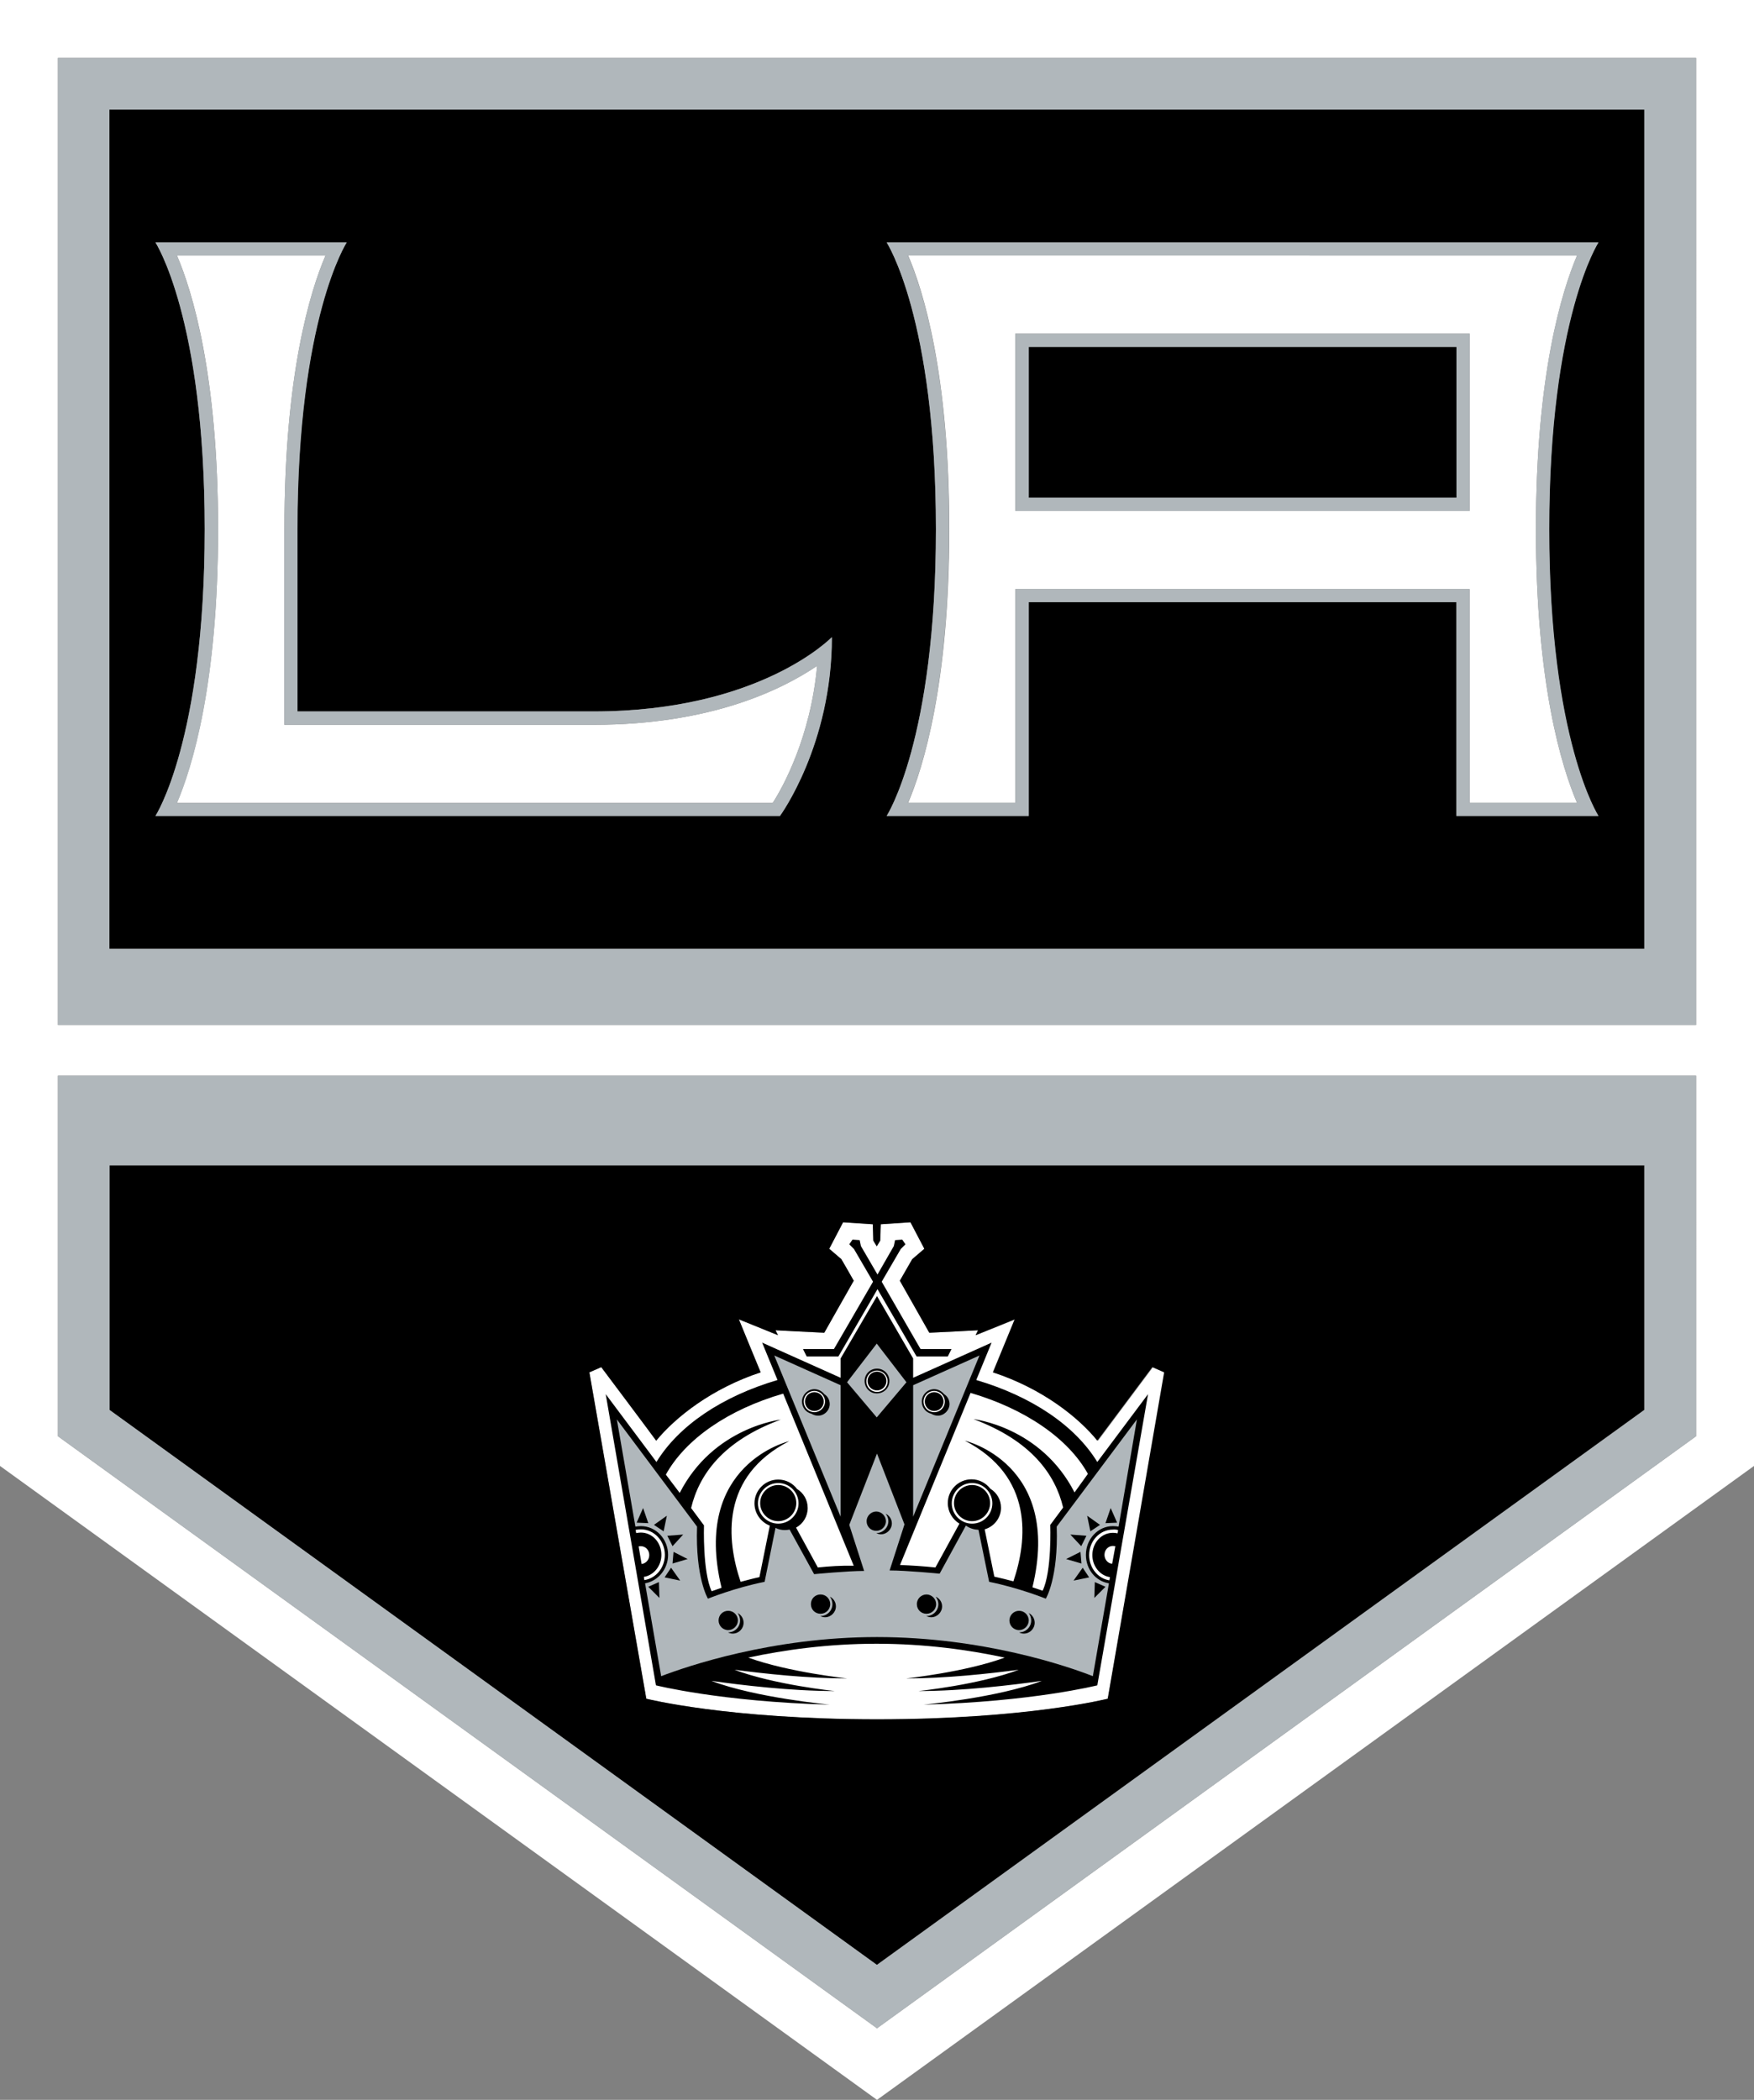
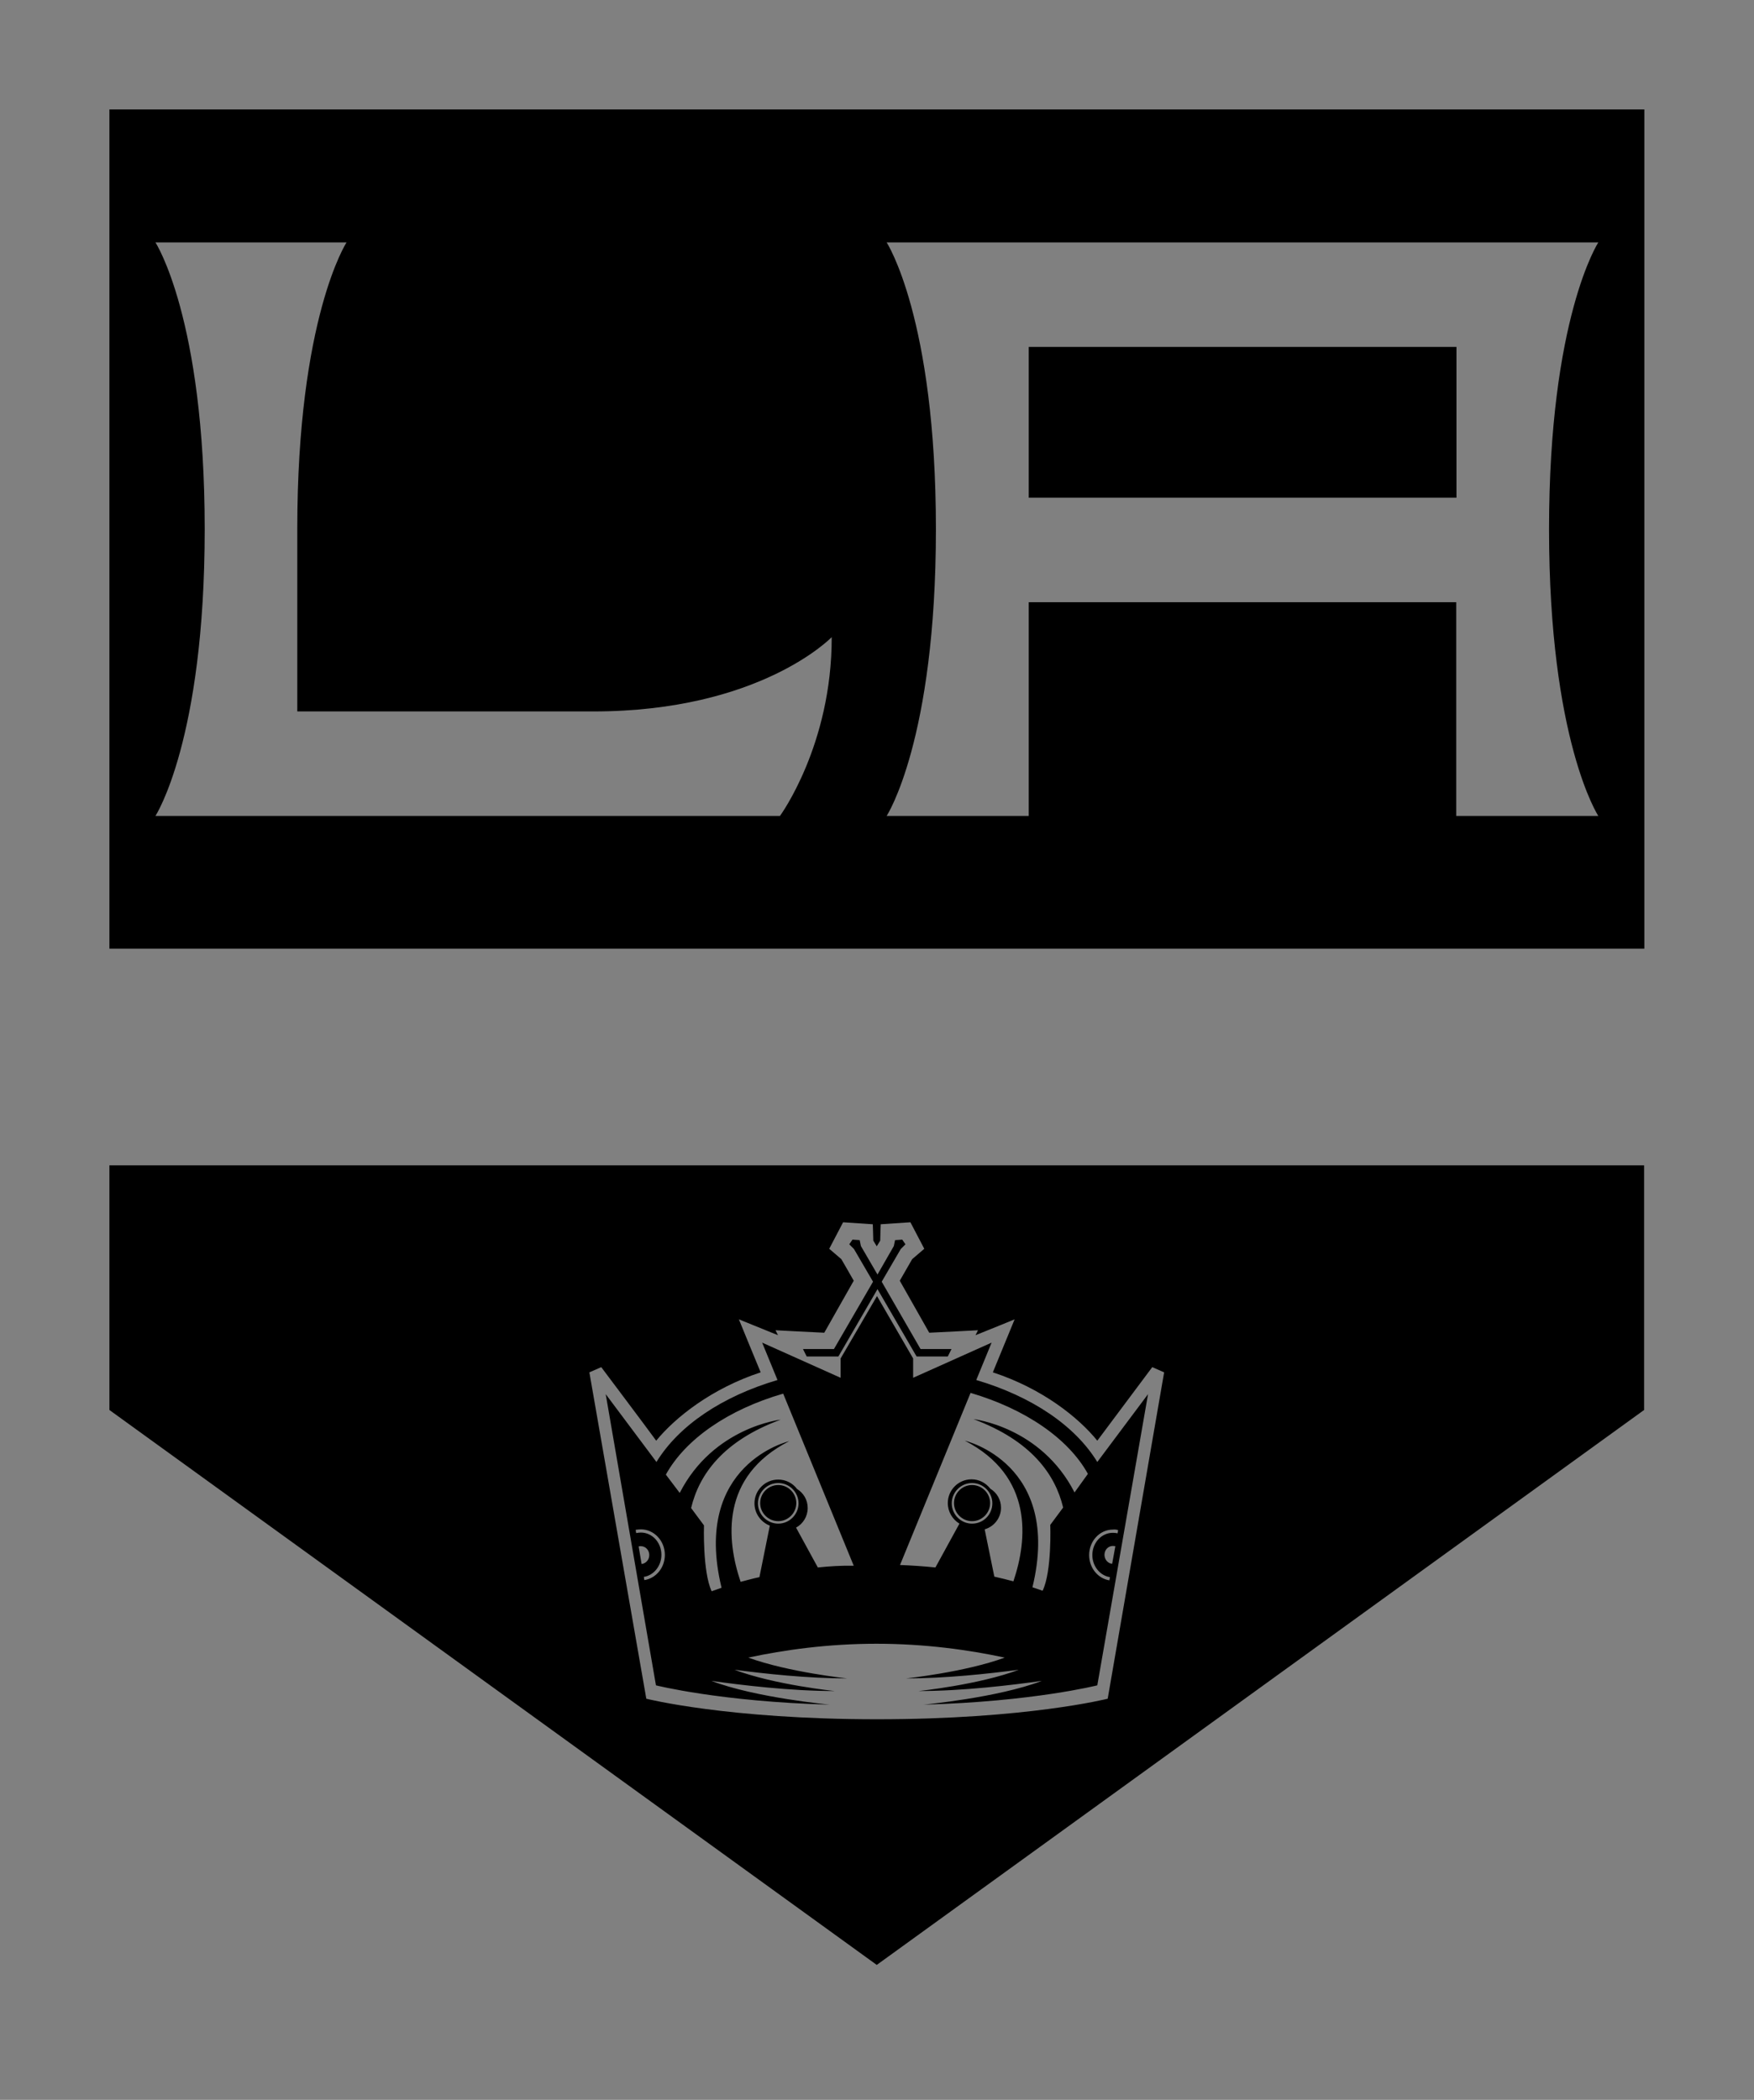
<svg xmlns="http://www.w3.org/2000/svg" version="1.1" id="Layer_1" x="0px" y="0px" viewBox="0 0 708.6 848" style="enable-background:new 0 0 708.6 848;">
  <rect x="0" y="0" width="708.6" height="848" fill="#808080" stroke="none" />
  <style type="text/css">
	.st0{fill:#FFFFFF;}
	.st1{fill:#B0B7BB;}
</style>
  <g id="XMLID_1_">
-     <path class="st0" d="M0,0v592l354.3,256l354.3-256V0H0z M685.2,580L354.3,819.1L23.4,580V434.4h661.8V580z M685.2,413.9H23.4V23.4&#13;&#10;  h661.8V413.9z M88.1,213.7c0-62.6-10.5-96.3-16.6-110.5h60c-6.1,14.2-16.6,47.8-16.6,110.5v79h124.9c47.9,0,76.5-14.5,90.3-23.8&#13;&#10;  c-2.6,28.8-13.9,49.1-17.9,55.3H71.5C77.5,310,88.1,276.4,88.1,213.7z M410.2,324.2v-86.3h183.5v86.3h43.4&#13;&#10;  c-6.1-14.2-16.6-47.8-16.6-110.5s10.6-96.3,16.6-110.5H366.9c6.1,14.2,16.6,47.8,16.6,110.5s-10.6,96.3-16.6,110.5H410.2z&#13;&#10;   M410.2,134.7h183.5v71.6H410.2V134.7z M261.1,686l-23-131.8l4.8-2.1c0,0,18.7,25,22.2,29.7c7.7-9.4,22.4-21.1,42.2-27.6&#13;&#10;  c-1.6-3.8-8.8-21.4-8.8-21.4s11.1,4.5,15.8,6.4c-0.5-1-1-2-1-2s17,0.9,19.7,1c1.4-2.4,10.6-18.8,11.9-21c-1.1-1.9-4.6-8.1-5-8.7&#13;&#10;  c-0.6-0.5-4.9-4.2-4.9-4.2l5.6-10.7l12,0.8c0,0,0.2,5.6,0.2,6.6l1.4,2.3l1.4-2.3c0.1-1,0.3-6.6,0.3-6.6l12-0.8l5.7,10.7&#13;&#10;  c0,0-4.3,3.7-4.9,4.2c-0.4,0.6-3.9,6.8-5,8.7c1.3,2.2,10.5,18.6,11.9,21c2.7-0.1,19.7-1,19.7-1s-0.5,1-1,2&#13;&#10;  c4.8-1.9,15.9-6.4,15.9-6.4s-7.2,17.5-8.8,21.4c19.9,6.6,34.6,18.2,42.2,27.6c3.5-4.7,22.2-29.7,22.2-29.7l4.8,2.1l-23,131.8&#13;&#10;  c0,0-32.7,8.4-93.2,8.4C293.8,694.3,261.1,686,261.1,686z" />
    <path d="M664.3,44.2H44.2v338.9h620.1V44.2z M315.1,329.5H62.8c0,0,19.9-30.5,19.9-115.8c0-85.3-19.9-115.8-19.9-115.8h77.2&#13;&#10;  c0,0-19.9,30.5-19.9,115.8v73.6h119.6c67.5,0,96.3-30,96.3-30C336.1,300.9,315.1,329.5,315.1,329.5z M645.7,329.5h-57.4v-86.3&#13;&#10;  H415.6v86.3h-57.4c0,0,19.9-30.5,19.9-115.8c0-85.3-19.9-115.8-19.9-115.8h287.5c0,0-19.9,30.5-19.9,115.8&#13;&#10;  C625.8,299.1,645.7,329.5,645.7,329.5z M44.2,470.6v98.8l310,224.1l310-224.1v-98.8H44.2z M447.5,686c0,0-32.7,8.3-93.2,8.3&#13;&#10;  c-60.5,0-93.2-8.3-93.2-8.3l-23-131.8l4.8-2.1c0,0,18.8,25,22.2,29.7c7.7-9.4,22.4-21.1,42.2-27.6c-1.6-3.8-8.8-21.4-8.8-21.4&#13;&#10;  s11.1,4.5,15.8,6.4c-0.5-1-1-2-1-2s17,0.9,19.7,1c1.4-2.4,10.6-18.8,11.9-21c-1.1-1.9-4.6-8.1-5-8.7c-0.6-0.5-4.9-4.2-4.9-4.2&#13;&#10;  l5.6-10.7l12,0.8c0,0,0.2,5.6,0.2,6.6l1.4,2.3l1.4-2.3c0-1,0.2-6.6,0.2-6.6l12-0.8l5.6,10.7c0,0-4.3,3.7-4.9,4.2&#13;&#10;  c-0.4,0.7-3.9,6.8-5,8.7c1.3,2.2,10.5,18.6,11.9,21c2.7-0.1,19.7-1,19.7-1s-0.5,1-1,2c4.8-1.9,15.8-6.4,15.8-6.4&#13;&#10;  s-7.2,17.5-8.8,21.4c19.9,6.5,34.6,18.2,42.2,27.6c3.5-4.7,22.2-29.7,22.2-29.7l4.8,2.1L447.5,686z M415.6,140.1h172.8V201H415.6&#13;&#10;  V140.1z M321.7,607c0,4-3.3,7.3-7.3,7.3c-4,0-7.3-3.3-7.3-7.3c0-4,3.3-7.3,7.3-7.3C318.4,599.7,321.7,603,321.7,607z M400,607&#13;&#10;  c0,4-3.3,7.3-7.3,7.3c-4,0-7.3-3.3-7.3-7.3c0-4,3.3-7.3,7.3-7.3C396.7,599.7,400,603,400,607z M394.4,557.3l6.2-15.1l-31.7,14.2&#13;&#10;  v-7.8l-14.6-25.2l-14.7,25.2v7.8l-31.7-14.2l6.2,15.1c-22.4,6.6-39.9,18.4-48.9,33.1L244.7,563L265,680.6c0,0,26.1,6.6,70.2,7.8&#13;&#10;  c0,0-30-2.8-47.8-9.6c12.1,1.7,31.8,4.1,49.8,4.1c0,0-24.3-2.5-40.5-8.6c12.2,1.6,29.5,3.5,45.5,3.5c0,0-23.7-2.5-39.9-8.4&#13;&#10;  c14.4-3.1,32.2-5.6,51.8-5.6c19.6,0,37.4,2.5,51.8,5.6c-16.1,5.9-39.8,8.4-39.8,8.4c16,0,33.3-1.9,45.5-3.5&#13;&#10;  c-16.2,6.1-40.5,8.6-40.5,8.6c18,0,37.7-2.4,49.8-4.1c-17.8,6.8-47.8,9.6-47.8,9.6c44.1-1.2,70.2-7.8,70.2-7.8L463.8,563&#13;&#10;  l-20.5,27.4C434.3,575.7,416.8,563.9,394.4,557.3z M258,624.5c0.3-0.1,0.6-0.1,0.9-0.1c1.9,0,3.4,1.6,3.4,3.6&#13;&#10;  c0,1.9-1.4,3.4-3.1,3.6L258,624.5z M260.3,638.1l-0.2-1.3c4-0.6,7.1-4.4,7.1-8.9c0-5-3.7-9-8.3-9c-0.6,0-1.2,0.1-1.9,0.2l-0.2-1.3&#13;&#10;  c0.7-0.1,1.4-0.2,2.1-0.2c5.3,0,9.7,4.6,9.7,10.3C268.6,633.1,265,637.4,260.3,638.1z M314.4,615.3c-4.5,0-8.2-3.7-8.2-8.2&#13;&#10;  c0-4.5,3.7-8.2,8.2-8.2c4.5,0,8.2,3.7,8.2,8.2C322.6,611.6,318.9,615.3,314.4,615.3z M330.4,633l-8.8-16.1c2.8-1.5,4.7-4.5,4.7-7.9&#13;&#10;  c0-3.3-1.7-6.1-4.3-7.7c-1.7-2.3-4.5-3.8-7.6-3.8c-5.3,0-9.6,4.3-9.6,9.6c0,4.1,2.6,7.6,6.2,9l-4.2,20.8c-2.8,0.6-5.3,1.3-7.6,1.9&#13;&#10;  c-5.7-16.9-8.3-42.5,19.6-56.8c0,0-39.4,9.2-27.3,59.2c-1.5,0.5-2.9,1-4,1.4c-3.7-7.9-3.1-26.6-3.1-26.6l-5.2-7&#13;&#10;  c3.2-13.4,12.8-27.1,36.2-35.7c0,0-27.2,3-40.8,29.6l-5.6-7.4c7.9-14.3,25.2-26.3,47.4-32.7l28.5,69.5&#13;&#10;  C339.9,632.2,335.1,632.5,330.4,633z M434.1,602.7c-13.6-26.6-40.8-29.6-40.8-29.6c23.3,8.7,33,22.3,36.2,35.7l-5.2,7&#13;&#10;  c0,0,0.7,18.8-3.1,26.6c-1.2-0.4-2.5-0.9-4.1-1.4c12.1-50-27.3-59.2-27.3-59.2c27.8,14.4,25.3,40,19.6,56.8&#13;&#10;  c-2.3-0.6-4.9-1.3-7.7-1.9l-3.9-19.1c3.8-1.1,6.6-4.6,6.6-8.7c0-3.3-1.7-6.1-4.3-7.7c-1.8-2.3-4.5-3.8-7.6-3.8&#13;&#10;  c-5.3,0-9.6,4.3-9.6,9.6c0,3.5,1.9,6.6,4.7,8.3l-9.7,17.7c-4.7-0.5-9.5-0.8-14.3-1l28.5-69.5c22.1,6.5,39.5,18.4,47.4,32.7&#13;&#10;  L434.1,602.7z M392.7,615.3c-4.5,0-8.2-3.7-8.2-8.2c0-4.5,3.7-8.2,8.2-8.2c4.5,0,8.2,3.7,8.2,8.2&#13;&#10;  C400.9,611.6,397.3,615.3,392.7,615.3z M449.3,631.5c-1.7-0.1-3.1-1.7-3.1-3.6c0-2,1.5-3.6,3.4-3.6c0.3,0,0.6,0.1,1,0.1&#13;&#10;  L449.3,631.5z M451.7,617.9l-0.2,1.3c-0.6-0.1-1.2-0.2-1.9-0.2c-4.6,0-8.3,4-8.3,9c0,4.5,3.1,8.3,7.1,8.9l-0.2,1.3&#13;&#10;  c-4.6-0.7-8.2-5-8.2-10.2c0-5.7,4.3-10.3,9.6-10.3C450.3,617.6,451,617.7,451.7,617.9z M325.9,547.8l-1.5-3h12.5l15.8-27.2&#13;&#10;  l-7.7-13.2l-1.9-1.9l1.3-1.9l2.9,0.2l0.5,2.4l6.7,11.5l6.6-11.5l0.5-2.4l2.9-0.2l1.3,1.9l-1.9,1.9l-7.7,13.2l15.7,27.2h12.5l-1.5,3&#13;&#10;  h-12.6l-15.8-27.2l-15.8,27.2H325.9z" />
-     <path class="st1" d="M685.2,434.4H23.4V580l330.9,239.1L685.2,580h0V434.4z M664.3,569.4l-310,224.1l-310-224.1v-98.8h620.1V569.4z&#13;&#10;   M415.6,329.5v-86.3h172.8v86.3h57.4c0,0-19.9-30.5-19.9-115.8c0-85.3,19.9-115.8,19.9-115.8H358.2c0,0,19.9,30.5,19.9,115.8&#13;&#10;  c0,85.3-19.9,115.8-19.9,115.8H415.6z M366.8,103.2h270.3c-6.1,14.2-16.6,47.8-16.6,110.5c0,62.7,10.5,96.3,16.6,110.5h-43.4v-86.3&#13;&#10;  H410.2v86.3h-43.4c6.1-14.2,16.6-47.8,16.6-110.5C383.5,151.1,372.9,117.4,366.8,103.2z M685.2,23.4H23.4v390.5h661.8L685.2,23.4&#13;&#10;  L685.2,23.4z M664.3,383.2H44.2V44.3h620.1V383.2z M315.1,329.5c0,0,21-28.6,21-72.2c0,0-28.8,30-96.3,30H120.2v-73.6&#13;&#10;  c0-85.3,19.9-115.8,19.9-115.8H62.8c0,0,19.9,30.5,19.9,115.8c0,85.3-19.9,115.8-19.9,115.8H315.1z M71.5,103.2h60&#13;&#10;  c-6.1,14.2-16.6,47.8-16.6,110.5v79h124.9c47.9,0,76.6-14.5,90.3-23.8c-2.6,28.8-13.9,49.1-17.9,55.4H71.5&#13;&#10;  c6.1-14.2,16.6-47.8,16.6-110.5C88.1,151.1,77.5,117.4,71.5,103.2z M593.7,134.7L593.7,134.7H410.2v71.6h183.5V134.7z M588.4,201&#13;&#10;  H415.6v-60.9h172.8V201z M339.6,559.4l-26.8-12l26.8,65.1V559.4z M330.5,571.7c-1,0-1.9-0.3-2.7-0.8c-2.2-0.5-3.8-2.5-3.8-4.9&#13;&#10;  c0-2.7,2.3-5,5-5c1.6,0,3.1,0.8,4,2c1.3,0.8,2.2,2.3,2.2,4C335.2,569.5,333.1,571.7,330.5,571.7z M368.9,559.4v53.1l26.8-65.1&#13;&#10;  L368.9,559.4z M378.9,571.7c-1,0-1.9-0.3-2.7-0.8c-2.2-0.5-3.8-2.5-3.8-4.9c0-2.7,2.2-5,5-5c1.6,0,3,0.8,4,2c1.3,0.8,2.2,2.3,2.2,4&#13;&#10;  C383.6,569.5,381.4,571.7,378.9,571.7z M366.2,558.2l-12-15.6l-12,15.6l12,14.2L366.2,558.2z M349.3,557.7c0-2.8,2.2-5,5-5&#13;&#10;  c2.8,0,5,2.2,5,5c0,2.8-2.2,5-5,5C351.5,562.8,349.3,560.5,349.3,557.7z M258.9,616.3c6.1,0,11,5.2,11,11.6&#13;&#10;  c0,5.8-4.1,10.6-9.3,11.5l6.5,37.5c10.2-3.9,44.6-15.8,87.2-15.8c42.7,0,77.1,11.8,87.2,15.8l6.5-37.5c-5.3-0.8-9.3-5.6-9.3-11.5&#13;&#10;  c0-6.4,4.9-11.6,10.9-11.6c0.8,0,1.6,0.1,2.3,0.2l7.4-43.3l-32.4,43.3c0.7,20.8-4.4,29.1-4.4,29.1s-10.9-4.4-22.9-6.8l-4.3-21&#13;&#10;  c-1.8-0.1-3.5-0.6-4.9-1.6l-0.2-0.1l-10.6,19.4c0,0-13.4-1.3-20.2-1.3l6-18.6L354.3,587l-11.2,28.8l6,18.6&#13;&#10;  c-6.7,0-20.2,1.3-20.2,1.3l-9.9-18c-0.6,0.1-1.3,0.2-1.9,0.2c-1.4,0-2.7-0.3-3.8-0.9l-4.4,21.8c-12.1,2.4-22.9,6.8-22.9,6.8&#13;&#10;  s-5.1-8.4-4.4-29.1l-32.4-43.3l7.5,43.3C257.4,616.4,258.2,616.3,258.9,616.3z M261.9,640.8l4.3-1.9l0.2,6.4L261.9,640.8z&#13;&#10;   M442.3,638.9l4.3,1.9l-4.5,4.5L442.3,638.9z M440,637l-6.3,1.3l3.7-5.2L440,637z M448.7,609l2.6,5.9l-4.7,0.2L448.7,609z&#13;&#10;   M444.4,615.8l-3.9,2.6l-1.3-6.3L444.4,615.8z M438.9,620.2l-2.1,4.2l-4.4-4.7L438.9,620.2z M436.5,626.7l0.4,4.7l-6.2-1.8&#13;&#10;  L436.5,626.7z M418,655.3c0,2.4-1.9,4.4-4.4,4.4c-0.7,0-1.4-0.2-1.9-0.5l0.1,0c2.7,0,4.8-2.2,4.8-4.8c0-1.1-0.4-2.2-1-3&#13;&#10;  C417,652.1,418,653.6,418,655.3z M411.7,650.5c2.1,0,3.9,1.7,3.9,3.9c0,2.1-1.8,3.9-3.9,3.9c-2.2,0-3.9-1.8-3.9-3.9&#13;&#10;  C407.8,652.2,409.6,650.5,411.7,650.5z M380.6,648.7c0,2.4-2,4.4-4.4,4.4c-0.7,0-1.4-0.2-2-0.5h0.1c2.7,0,4.8-2.2,4.8-4.8&#13;&#10;  c0-1.1-0.4-2.1-1.1-3C379.6,645.5,380.6,647,380.6,648.7z M374.3,643.9c2.1,0,3.9,1.8,3.9,3.9c0,2.2-1.8,3.9-3.9,3.9&#13;&#10;  c-2.2,0-3.9-1.7-3.9-3.9C370.4,645.6,372.2,643.9,374.3,643.9z M360.3,615.2c0,2.4-2,4.4-4.4,4.4c-0.7,0-1.3-0.2-1.9-0.5h0.1&#13;&#10;  c2.6,0,4.8-2.2,4.8-4.8c0-1.1-0.4-2.1-1.1-3C359.3,612,360.3,613.5,360.3,615.2z M354,610.4c2.1,0,3.9,1.8,3.9,3.9&#13;&#10;  c0,2.2-1.8,3.9-3.9,3.9c-2.2,0-3.9-1.7-3.9-3.9C350.1,612.2,351.9,610.4,354,610.4z M337.7,648.7c0,2.4-2,4.4-4.4,4.4&#13;&#10;  c-0.7,0-1.4-0.2-1.9-0.5h0.1c2.7,0,4.8-2.2,4.8-4.8c0-1.1-0.4-2.1-1-3C336.7,645.5,337.7,647,337.7,648.7z M331.5,643.9&#13;&#10;  c2.2,0,3.9,1.8,3.9,3.9c0,2.2-1.8,3.9-3.9,3.9c-2.2,0-3.9-1.7-3.9-3.9C327.6,645.6,329.3,643.9,331.5,643.9z M300.4,655.3&#13;&#10;  c0,2.4-1.9,4.4-4.4,4.4c-0.7,0-1.4-0.2-1.9-0.5l0.1,0c2.7,0,4.8-2.2,4.8-4.8c0-1.1-0.4-2.2-1-3&#13;&#10;  C299.4,652.1,300.4,653.6,300.4,655.3z M294.2,650.5c2.1,0,3.9,1.7,3.9,3.9c0,2.1-1.8,3.9-3.9,3.9c-2.2,0-3.9-1.8-3.9-3.9&#13;&#10;  C290.3,652.2,292,650.5,294.2,650.5z M268.5,637l2.6-3.9l3.7,5.2L268.5,637z M271.7,631.4l0.4-4.7l5.7,2.9L271.7,631.4z M276,619.7&#13;&#10;  l-4.3,4.7l-2.1-4.2L276,619.7z M269.4,612.1l-1.3,6.3l-3.9-2.6L269.4,612.1z M259.8,609l2.1,6.1l-4.7-0.2L259.8,609z" />
-     <path class="st0" d="M354.3,553.5c-2.4,0-4.3,1.9-4.3,4.3c0,2.4,1.9,4.3,4.3,4.3c2.4,0,4.3-1.9,4.3-4.3&#13;&#10;  C358.6,555.4,356.6,553.5,354.3,553.5z M354.3,561.5c-2.1,0-3.8-1.7-3.8-3.8c0-2.1,1.7-3.8,3.8-3.8c2.1,0,3.8,1.7,3.8,3.8&#13;&#10;  C358.1,559.8,356.4,561.5,354.3,561.5z M377.4,561.7c-2.4,0-4.3,1.9-4.3,4.3c0,2.4,1.9,4.3,4.3,4.3c2.4,0,4.3-1.9,4.3-4.3&#13;&#10;  C381.7,563.6,379.7,561.7,377.4,561.7z M377.4,569.8c-2.1,0-3.8-1.7-3.8-3.8c0-2.1,1.7-3.8,3.8-3.8c2.1,0,3.8,1.7,3.8,3.8&#13;&#10;  C381.2,568.1,379.5,569.8,377.4,569.8z M329,561.7c-2.4,0-4.3,1.9-4.3,4.3c0,2.4,1.9,4.3,4.3,4.3c2.3,0,4.3-1.9,4.3-4.3&#13;&#10;  C333.3,563.6,331.3,561.7,329,561.7z M329,569.8c-2.1,0-3.8-1.7-3.8-3.8c0-2.1,1.7-3.8,3.8-3.8c2.1,0,3.8,1.7,3.8,3.8&#13;&#10;  C332.8,568.1,331.1,569.8,329,569.8z" />
  </g>
</svg>